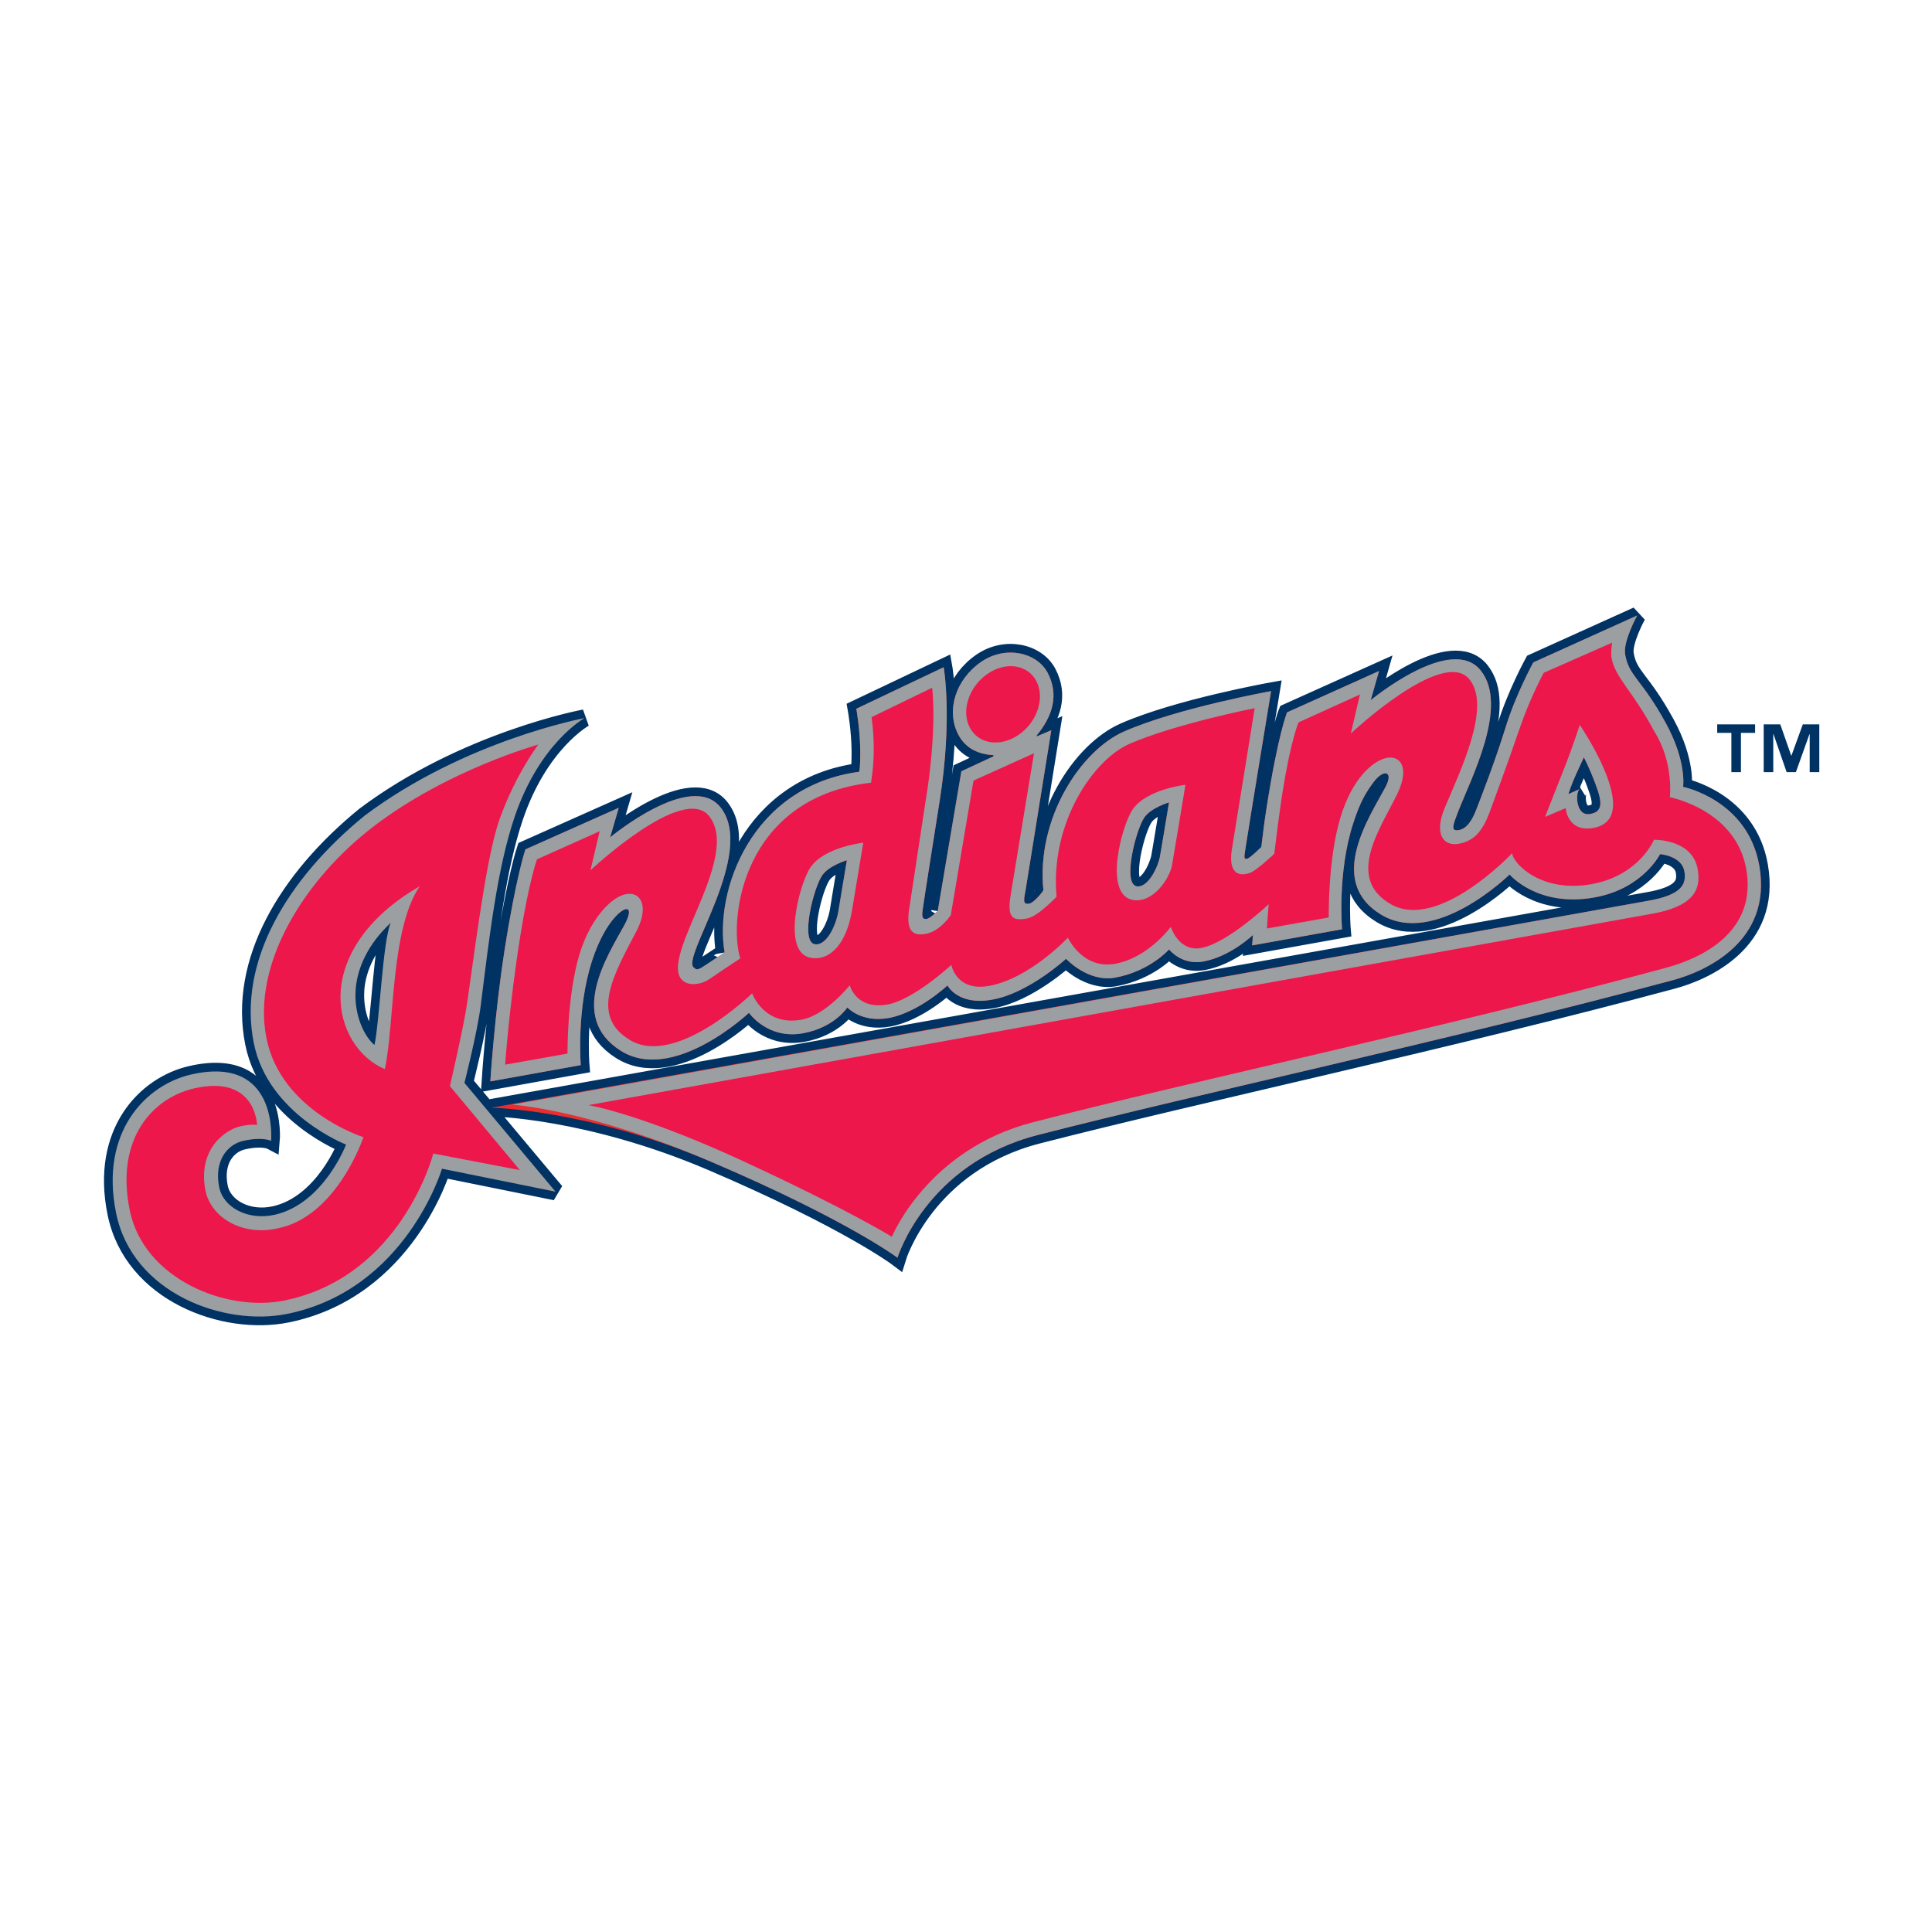
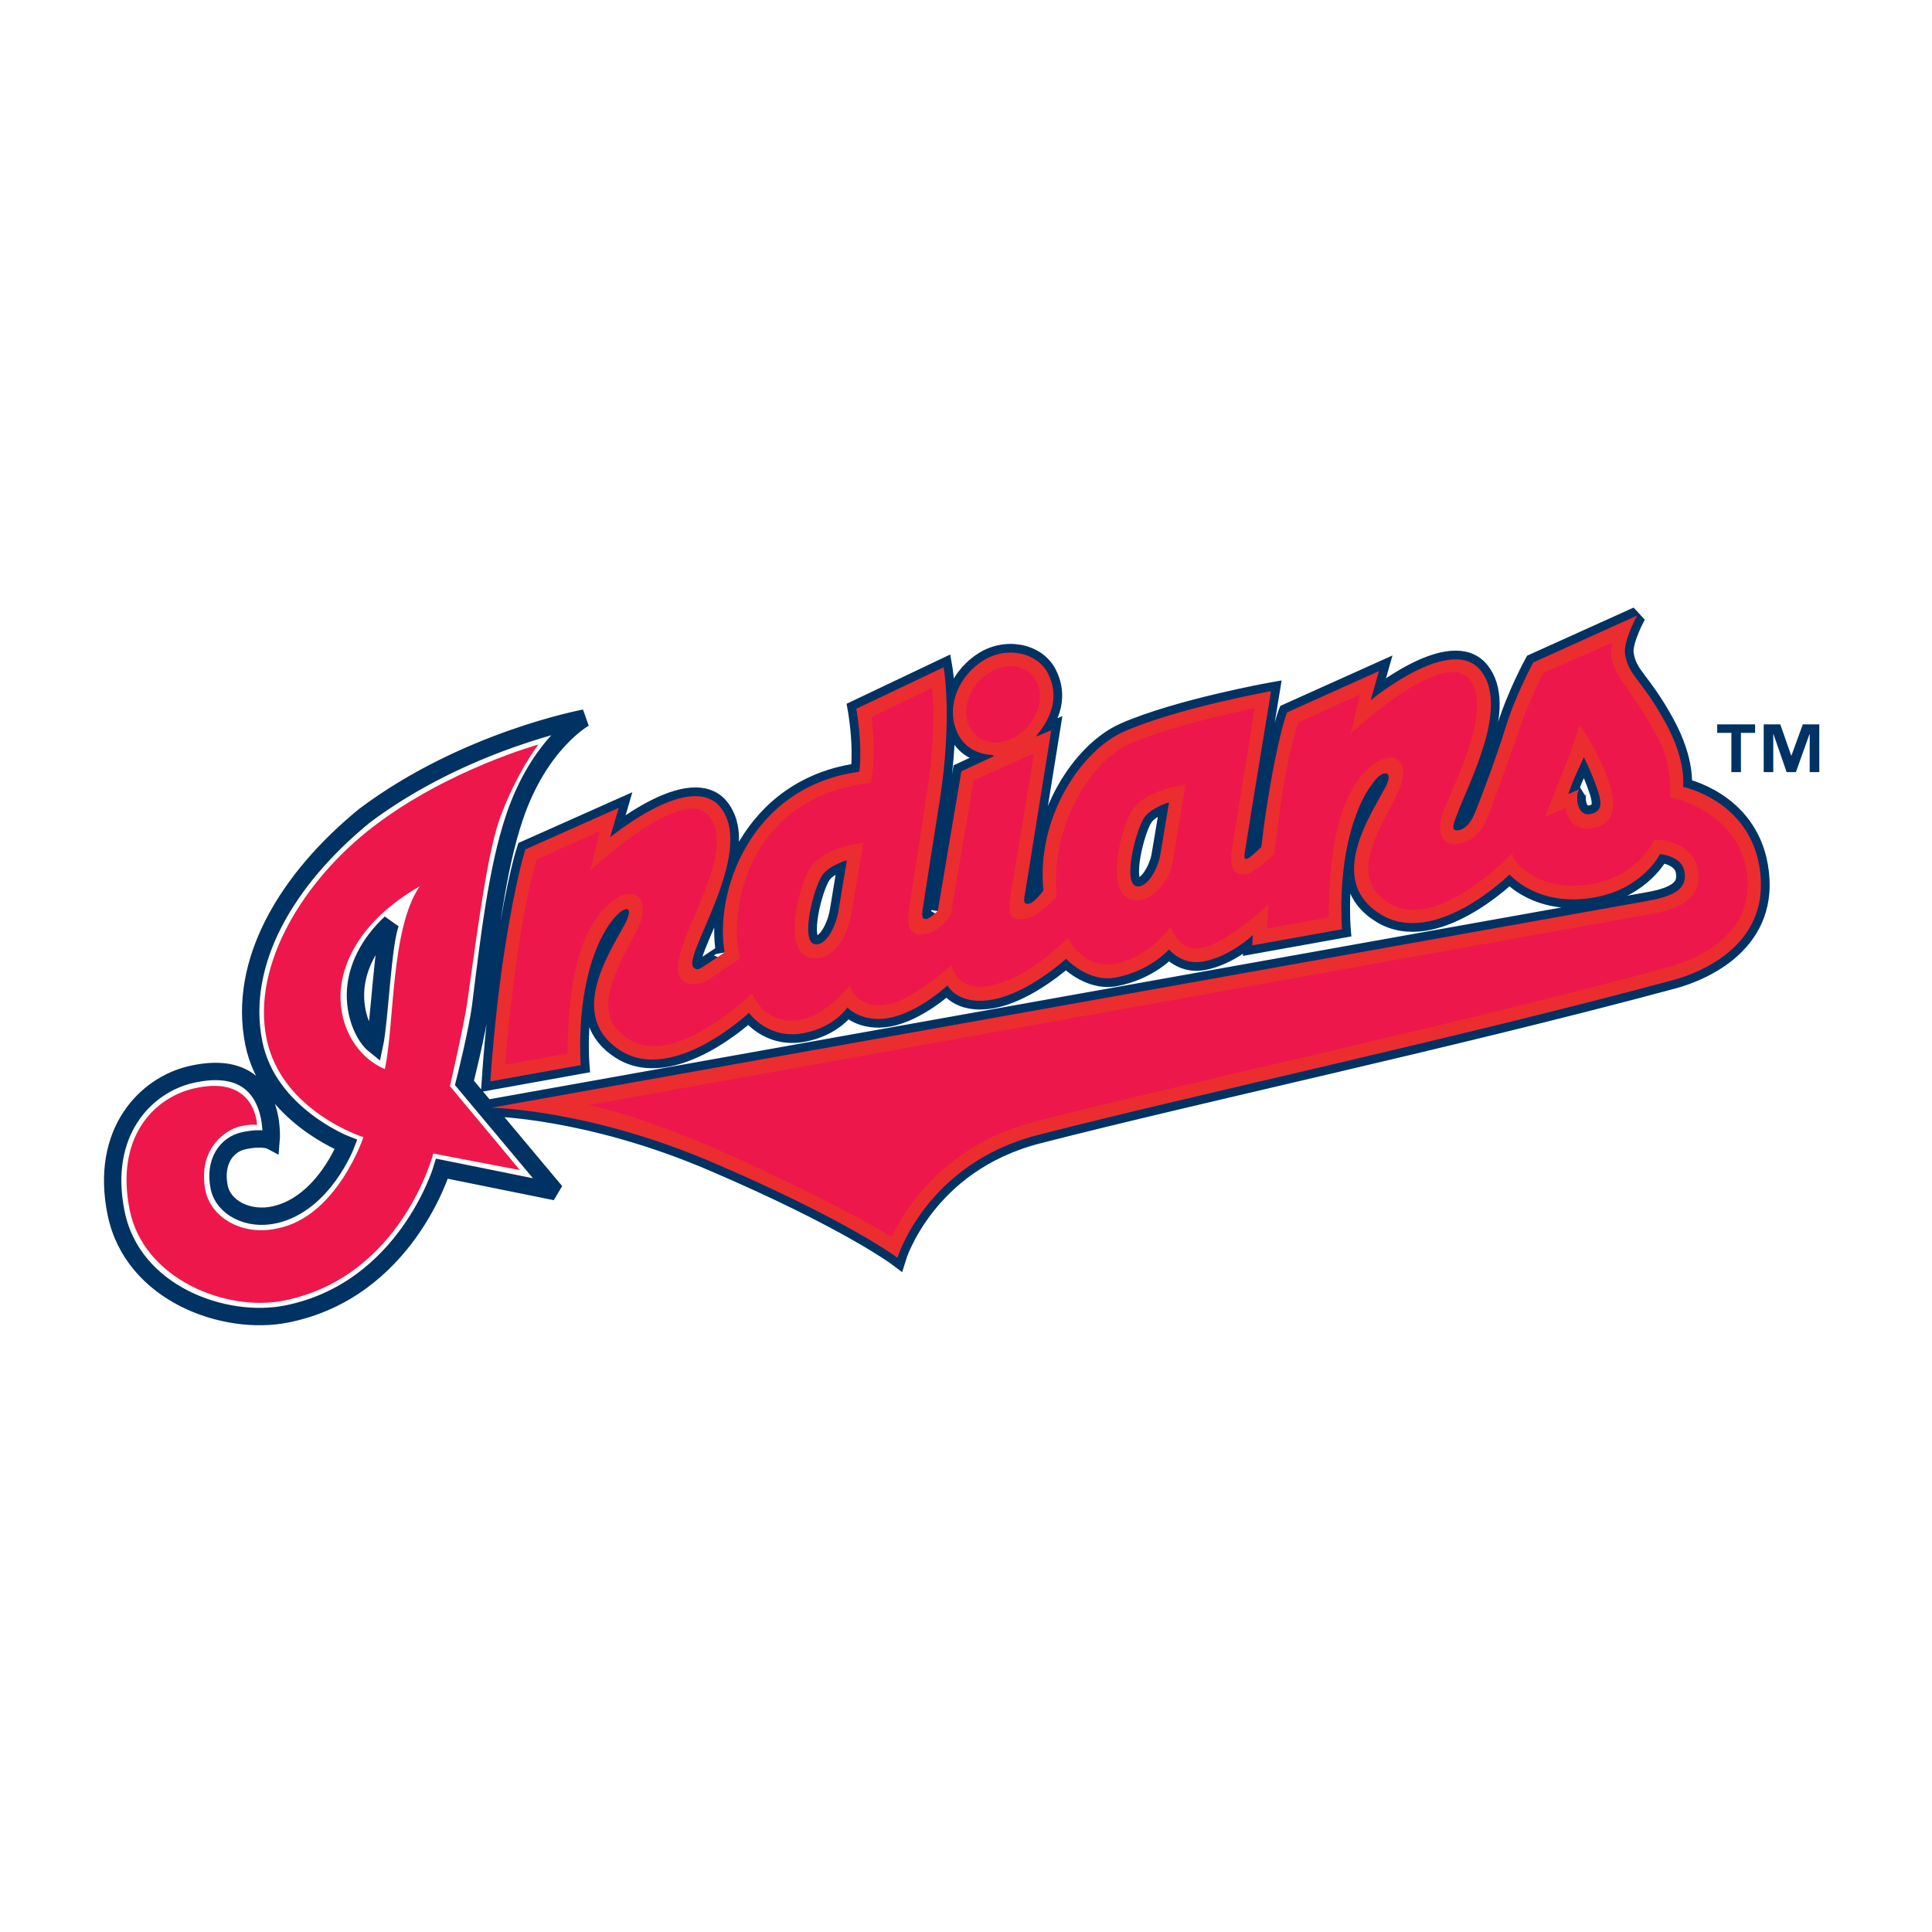
<svg xmlns="http://www.w3.org/2000/svg" version="1.0" id="Layer_1" x="0px" y="0px" width="192.756px" height="192.756px" viewBox="0 0 192.756 192.756" enable-background="new 0 0 192.756 192.756" xml:space="preserve">
  <g>
    <polygon fill-rule="evenodd" clip-rule="evenodd" fill="#FFFFFF" points="0,0 192.756,0 192.756,192.756 0,192.756 0,0  " />
    <path fill="none" stroke="#003263" stroke-width="1.733" stroke-miterlimit="2.613" d="M46.338,108.041l9.086,10.852   l-11.328-2.291c0,0-3.577,12.082-15.447,14.486c-6.25,1.27-15.432-2.014-17.067-10.061c-1.647-8.107,2.972-12.795,7.492-13.824   c8.762-2,7.974,6.623,7.974,6.623s-0.824-0.439-2.759-0.006c-1.65,0.365-2.939,2.043-2.422,4.619   c0.414,2.053,2.89,3.361,5.561,2.754c4.855-1.107,7.098-6.998,7.098-6.998s-7.781-3.016-9.205-10.131   c-1.622-8.083,3.299-16.351,11.06-22.689c10.04-7.532,21.941-9.731,21.941-9.731s-4.484,2.456-6.993,9.902   c-1.714,5.077-2.506,11.884-3.35,18.663C47.649,102.895,46.338,108.041,46.338,108.041L46.338,108.041L46.338,108.041z    M38.981,92.075c-2.281,2.123-3.333,4.515-3.494,6.615c-0.201,2.611,0.903,4.781,1.875,5.564   C37.872,101.887,38.185,93.9,38.981,92.075L38.981,92.075z M84.493,85.827c0,0-0.766,4.56-0.818,4.921   c-0.239,1.621-1.248,3.661-2.386,3.456c-1.477-0.268-0.11-5.664,0.756-6.891C82.724,86.35,84.493,85.827,84.493,85.827   L84.493,85.827L84.493,85.827z M156.472,79.226c0,0,0.304-0.959,0.795-2.032c0.388-0.856,0.751-1.634,0.751-1.634   s0.482,0.834,1.189,2.732c0.67,1.789,0.716,2.701-0.571,2.923c-1.479,0.257-1.477-2.284-1.009-2.507   C157.568,78.754,156.472,79.226,156.472,79.226L156.472,79.226L156.472,79.226z M125.841,84.503c0,0-1.134,1.126-1.423,1.178   c-0.371,0.071-0.274-0.243-0.144-1.117c0.283-1.896,2.541-15.609,2.541-15.609s-9.303,1.672-14.671,4.029   c-4.295,1.882-8.771,8.636-8.044,15.825c0.006,0.068-0.905,1.256-1.417,1.349c-0.725,0.124-0.504-0.485-0.338-1.488   c0.092-0.552,2.543-15.813,2.543-15.813l-1.467,0.62l0.01-0.102c1.564-1.89,2.253-4.015,1.109-6.22   c-1.088-2.094-4.245-2.767-6.628-1.133c-2.6,1.783-3.529,4.891-2.313,7.25c0.766,1.476,2.11,1.984,3.516,2.073l0.021,0.107   l-3.22,1.5l-2.358,13.949c0.006-0.034-0.765,0.75-1.137,0.786c-0.371,0.031-0.458-0.176-0.382-0.817   c0.082-0.69,1.652-10.57,1.706-10.931c1.316-8.284,0.405-13.369,0.405-13.369l-8.715,4.144c0,0,0.383,2.114,0.395,4.317   c0.011,1.556-0.103,1.901-0.106,1.969c-10.831,1.458-14.485,11.971-13.428,18.029c-0.003-0.017-1.343,0.904-2.241,1.476   c-0.603,0.381-0.689,0.115-0.807,0.047c-1.446-0.833,6.272-11.437,2.635-16.005c-2.957-3.711-11.013,3.001-11.013,3.001   l0.863-2.953l-9.313,4.148c0,0-0.946,2.769-2.091,10.128c-0.99,6.362-1.408,13.02-1.408,13.02l9.023-1.625   c0,0-0.46-5.543,1.136-10.438c0.653-2.001,1.48-3.417,2.211-4.248c1.217-1.385,2.021-1.142,0.988,0.743   c-1.641,2.997-5.655,9.139-0.373,12.495c5.271,3.348,12.819-3.771,12.819-3.771s1.841,2.678,5.382,2.045   c3.143-0.564,4.431-2.578,4.431-2.578s1.394,1.545,4.13,1.053c2.964-0.533,5.861-3.246,5.861-3.246s1.033,2.027,4.427,1.42   c3.621-0.609,7.406-4.083,7.406-4.083s2.149,2.341,4.841,1.892c3.532-0.634,5.433-2.828,5.433-2.828s1.232,1.602,3.407,1.213   c2.748-0.507,4.959-2.652,4.959-2.652c-0.051,0.662-0.072,1.042-0.072,1.042l8.967-1.611c0,0-0.486-5.616,1.096-10.518   c0.71-2.212,1.29-3.146,2.069-4.19c0.982-1.312,2.013-1.083,1.172,0.51c-1.541,2.914-5.956,9.352-0.474,12.717   c5.424,3.328,12.854-3.986,12.854-3.986s2.768,3.315,8.476,2.289c4.835-0.869,6.532-4.319,6.532-4.319s2.163,0.162,2.429,1.718   c0.225,1.29-0.257,2.371-3.712,2.955l-115.333,20.63c0,0,9.635,0.129,22.042,5.436c13.512,5.779,18.492,9.531,18.492,9.531   s2.845-9.381,14-12.244c16.233-4.172,41.14-9.479,63.362-15.449c3.183-0.856,9.939-3.816,8.625-11.396   c-1.141-6.591-7.607-7.89-7.607-7.89s0.387-2.493-1.709-6.332c-2.464-4.505-3.703-4.674-4.076-6.904   c-0.213-1.285,1.207-3.863,1.207-3.863l-10.365,4.683c0,0-1.748,3.182-2.753,6.443c-1.109,3.581-2.58,7.312-2.91,8.176   c-0.424,1.103-0.979,2.067-1.916,2.13c-0.654,0.043-0.412-0.585,0.025-1.724c1.274-3.339,5.158-10.642,2.311-14.213   c-2.95-3.71-10.982,2.962-10.982,2.962l0.832-2.914l-9.176,4.125c0,0-0.899,2.167-2.044,9.529   C126.143,82.025,126.008,83.117,125.841,84.503L125.841,84.503z M116.632,80.056c0,0-0.846,5.141-0.922,5.494   c-0.244,1.119-1.221,3.032-2.279,2.879c-1.484-0.214-0.112-5.66,0.752-6.888C114.863,80.576,116.632,80.056,116.632,80.056   L116.632,80.056L116.632,80.056z" />
    <path fill-rule="evenodd" clip-rule="evenodd" fill="#EB2D2F" d="M84.493,85.827c0,0-0.766,4.56-0.818,4.921   c-0.239,1.621-1.248,3.661-2.386,3.456c-1.477-0.268-0.11-5.664,0.755-6.891C82.724,86.35,84.493,85.827,84.493,85.827   L84.493,85.827L84.493,85.827L84.493,85.827z M156.472,79.226c0,0,0.304-0.959,0.795-2.032c0.388-0.856,0.751-1.634,0.751-1.634   s0.482,0.834,1.189,2.732c0.67,1.789,0.716,2.701-0.571,2.923c-1.479,0.257-1.477-2.284-1.009-2.507   C157.568,78.754,156.472,79.226,156.472,79.226L156.472,79.226L156.472,79.226L156.472,79.226z M125.841,84.503   c0,0-1.134,1.126-1.423,1.178c-0.371,0.071-0.274-0.243-0.144-1.117c0.283-1.896,2.541-15.609,2.541-15.609   s-9.303,1.672-14.671,4.029c-4.295,1.882-8.771,8.636-8.044,15.825c0.006,0.068-0.905,1.256-1.417,1.349   c-0.725,0.124-0.504-0.485-0.338-1.488c0.092-0.552,2.543-15.813,2.543-15.813l-1.467,0.62l0.01-0.102   c1.564-1.89,2.253-4.015,1.109-6.22c-1.088-2.094-4.245-2.767-6.628-1.133c-2.6,1.783-3.529,4.891-2.313,7.25   c0.766,1.476,2.11,1.984,3.516,2.073l0.021,0.107l-3.22,1.5l-2.358,13.949c0.006-0.034-0.765,0.75-1.137,0.786   c-0.371,0.031-0.458-0.176-0.382-0.817c0.082-0.69,1.652-10.57,1.706-10.931c1.316-8.284,0.405-13.369,0.405-13.369l-8.715,4.144   c0,0,0.383,2.114,0.395,4.317c0.011,1.556-0.103,1.901-0.106,1.969c-10.831,1.458-14.485,11.971-13.428,18.029   c-0.003-0.017-1.343,0.904-2.241,1.476c-0.603,0.381-0.689,0.115-0.807,0.047c-1.446-0.833,6.272-11.437,2.635-16.005   c-2.957-3.711-11.013,3.001-11.013,3.001l0.863-2.953l-9.313,4.148c0,0-0.946,2.769-2.091,10.128   c-0.99,6.362-1.408,13.02-1.408,13.02l9.023-1.625c0,0-0.46-5.543,1.136-10.438c0.653-2.001,1.479-3.417,2.211-4.248   c1.217-1.385,2.021-1.142,0.988,0.743c-1.641,2.997-5.655,9.139-0.373,12.495c5.271,3.348,12.819-3.771,12.819-3.771   s1.841,2.678,5.382,2.045c3.143-0.564,4.431-2.578,4.431-2.578s1.394,1.545,4.13,1.053c2.964-0.533,5.861-3.246,5.861-3.246   s1.033,2.027,4.427,1.42c3.621-0.609,7.406-4.083,7.406-4.083s2.149,2.341,4.841,1.892c3.532-0.634,5.433-2.828,5.433-2.828   s1.232,1.602,3.407,1.213c2.748-0.507,4.959-2.652,4.959-2.652c-0.051,0.662-0.072,1.042-0.072,1.042l8.967-1.611   c0,0-0.486-5.616,1.096-10.518c0.71-2.212,1.29-3.146,2.069-4.19c0.982-1.312,2.013-1.083,1.172,0.51   c-1.541,2.914-5.956,9.352-0.474,12.717c5.424,3.328,12.854-3.986,12.854-3.986s2.768,3.315,8.476,2.289   c4.835-0.869,6.532-4.319,6.532-4.319s2.163,0.162,2.429,1.718c0.225,1.29-0.257,2.371-3.712,2.955l-115.333,20.63   c0,0,9.635,0.129,22.042,5.436c13.512,5.779,18.492,9.531,18.492,9.531s2.845-9.381,14-12.244   c16.233-4.172,41.14-9.479,63.362-15.449c3.183-0.856,9.939-3.816,8.625-11.396c-1.142-6.591-7.607-7.89-7.607-7.89   s0.387-2.493-1.709-6.332c-2.464-4.505-3.703-4.674-4.076-6.904c-0.213-1.285,1.207-3.863,1.207-3.863l-10.365,4.683   c0,0-1.748,3.182-2.753,6.443c-1.109,3.581-2.581,7.312-2.91,8.176c-0.424,1.103-0.979,2.067-1.916,2.13   c-0.654,0.043-0.412-0.585,0.025-1.724c1.274-3.339,5.158-10.642,2.311-14.213c-2.95-3.71-10.982,2.962-10.982,2.962l0.832-2.914   l-9.176,4.125c0,0-0.899,2.167-2.044,9.529C126.143,82.025,126.008,83.117,125.841,84.503L125.841,84.503L125.841,84.503z    M116.632,80.056c0,0-0.846,5.141-0.922,5.494c-0.244,1.119-1.221,3.032-2.279,2.879c-1.484-0.214-0.112-5.66,0.752-6.888   C114.863,80.576,116.632,80.056,116.632,80.056L116.632,80.056z" />
-     <path fill-rule="evenodd" clip-rule="evenodd" fill="#9C9FA1" d="M46.338,108.041l9.086,10.852l-11.328-2.291   c0,0-3.577,12.082-15.447,14.486c-6.25,1.27-15.432-2.014-17.067-10.061c-1.647-8.107,2.972-12.795,7.492-13.824   c8.762-2,7.974,6.623,7.974,6.623s-0.824-0.439-2.759-0.006c-1.65,0.365-2.939,2.043-2.422,4.619   c0.414,2.053,2.89,3.361,5.561,2.754c4.855-1.107,7.098-6.998,7.098-6.998s-7.781-3.016-9.205-10.131   c-1.622-8.083,3.299-16.351,11.06-22.689c10.04-7.532,21.941-9.731,21.941-9.731s-4.484,2.456-6.993,9.902   c-1.714,5.077-2.506,11.884-3.35,18.663C47.649,102.895,46.338,108.041,46.338,108.041L46.338,108.041L46.338,108.041   L46.338,108.041z M38.981,92.075c-2.281,2.123-3.333,4.515-3.494,6.615c-0.201,2.611,0.903,4.781,1.875,5.564   C37.872,101.887,38.185,93.9,38.981,92.075L38.981,92.075z" />
-     <path fill-rule="evenodd" clip-rule="evenodd" fill="#9C9FA1" d="M84.493,85.827c0,0-0.766,4.56-0.818,4.921   c-0.239,1.621-1.248,3.661-2.386,3.456c-1.477-0.268-0.11-5.664,0.755-6.891C82.724,86.35,84.493,85.827,84.493,85.827   L84.493,85.827L84.493,85.827L84.493,85.827z M156.472,79.226c0,0,0.304-0.959,0.795-2.032c0.388-0.856,0.751-1.634,0.751-1.634   s0.482,0.834,1.189,2.732c0.67,1.789,0.716,2.701-0.571,2.923c-1.479,0.257-1.477-2.284-1.009-2.507   C157.568,78.754,156.472,79.226,156.472,79.226L156.472,79.226L156.472,79.226L156.472,79.226z M125.841,84.503   c0,0-1.134,1.126-1.423,1.178c-0.371,0.071-0.274-0.243-0.144-1.117c0.283-1.896,2.541-15.609,2.541-15.609   s-9.303,1.672-14.671,4.029c-4.295,1.882-8.771,8.636-8.044,15.825c0.006,0.068-0.905,1.256-1.417,1.349   c-0.725,0.124-0.504-0.485-0.338-1.488c0.092-0.552,2.543-15.813,2.543-15.813l-1.467,0.62l0.01-0.102   c1.564-1.89,2.253-4.015,1.109-6.22c-1.088-2.094-4.245-2.767-6.628-1.133c-2.6,1.783-3.529,4.891-2.313,7.25   c0.766,1.476,2.11,1.984,3.516,2.073l0.021,0.107l-3.22,1.5l-2.358,13.949c0.006-0.034-0.765,0.75-1.137,0.786   c-0.371,0.031-0.458-0.176-0.382-0.817c0.082-0.69,1.652-10.57,1.706-10.931c1.316-8.284,0.405-13.369,0.405-13.369l-8.715,4.144   c0,0,0.383,2.114,0.395,4.317c0.011,1.556-0.103,1.901-0.106,1.969c-10.831,1.458-14.485,11.971-13.428,18.029   c-0.003-0.017-1.343,0.904-2.241,1.476c-0.603,0.381-0.689,0.115-0.807,0.047c-1.446-0.833,6.272-11.437,2.635-16.005   c-2.957-3.711-11.013,3.001-11.013,3.001l0.863-2.953l-9.313,4.148c0,0-0.946,2.769-2.091,10.128   c-0.99,6.362-1.408,13.02-1.408,13.02l9.023-1.625c0,0-0.46-5.543,1.136-10.438c0.653-2.001,1.479-3.417,2.211-4.248   c1.217-1.385,2.021-1.142,0.988,0.743c-1.641,2.997-5.655,9.139-0.373,12.495c5.271,3.348,12.819-3.771,12.819-3.771   s1.841,2.678,5.382,2.045c3.143-0.564,4.431-2.578,4.431-2.578s1.394,1.545,4.13,1.053c2.964-0.533,5.861-3.246,5.861-3.246   s1.033,2.027,4.427,1.42c3.621-0.609,7.406-4.083,7.406-4.083s2.149,2.341,4.841,1.892c3.532-0.634,5.433-2.828,5.433-2.828   s1.232,1.602,3.407,1.213c2.748-0.507,4.959-2.652,4.959-2.652c-0.051,0.662-0.072,1.042-0.072,1.042l8.967-1.611   c0,0-0.486-5.616,1.096-10.518c0.71-2.212,1.29-3.146,2.069-4.19c0.982-1.312,2.013-1.083,1.172,0.51   c-1.541,2.914-5.956,9.352-0.474,12.717c5.424,3.328,12.854-3.986,12.854-3.986s2.768,3.315,8.476,2.289   c4.835-0.869,6.532-4.319,6.532-4.319s2.163,0.162,2.429,1.718c0.225,1.29-0.257,2.371-3.712,2.955L51.083,110.213   c0,0,7.561,0.432,19.968,5.738c13.512,5.779,18.492,9.531,18.492,9.531s2.845-9.381,14-12.244   c16.233-4.172,41.14-9.479,63.362-15.449c3.183-0.856,9.939-3.816,8.625-11.396c-1.142-6.591-7.607-7.89-7.607-7.89   s0.387-2.493-1.709-6.332c-2.464-4.505-3.703-4.674-4.076-6.904c-0.213-1.285,1.207-3.863,1.207-3.863l-10.365,4.683   c0,0-1.748,3.182-2.753,6.443c-1.109,3.581-2.581,7.312-2.91,8.176c-0.424,1.103-0.979,2.067-1.916,2.13   c-0.654,0.043-0.412-0.585,0.025-1.724c1.274-3.339,5.158-10.642,2.311-14.213c-2.95-3.71-10.982,2.962-10.982,2.962l0.832-2.914   l-9.176,4.125c0,0-0.899,2.167-2.044,9.529C126.143,82.025,126.008,83.117,125.841,84.503L125.841,84.503L125.841,84.503z    M116.632,80.056c0,0-0.846,5.141-0.922,5.494c-0.244,1.119-1.221,3.032-2.279,2.879c-1.484-0.214-0.112-5.66,0.752-6.888   C114.863,80.576,116.632,80.056,116.632,80.056L116.632,80.056z" />
    <path fill-rule="evenodd" clip-rule="evenodd" fill="#ED174C" d="M37.307,82.424c7.405-5.656,16.407-8.142,16.407-8.142   s-2.158,2.799-3.792,7.229c-1.196,3.242-2.1,9.854-3.308,18.525c-0.315,2.238-1.726,8.324-1.726,8.324l6.98,8.381l-8.636-1.652   c0,0-3.152,12.281-14.858,14.664c-5.802,1.178-14.024-2.135-15.429-9.002c-1.471-7.197,2.337-11.242,6.464-12.172   c6.136-1.385,6.236,3.668,6.236,3.668s-0.477-0.143-1.691,0.133c-1.394,0.318-4.209,2.168-3.48,6.289   c0.493,2.754,3.64,4.703,7.253,3.879c5.91-1.199,8.532-9.09,8.532-9.09s-8.202-2.578-9.672-9.861   C25.1,96.217,30.339,87.748,37.307,82.424L37.307,82.424L37.307,82.424L37.307,82.424z M41.875,88.424   c-5.458,3.149-7.759,7.206-7.896,10.719c-0.131,3.475,1.791,6.426,4.418,7.521C39.378,102.068,38.965,92.679,41.875,88.424   L41.875,88.424z" />
    <path fill-rule="evenodd" clip-rule="evenodd" fill="#ED174C" d="M80.854,86.549c-1.103,1.63-2.925,8.532,0.06,9.015   c2.021,0.326,3.578-1.59,4.096-4.768c0.066-0.418,1.118-6.72,1.118-6.72S82.235,84.503,80.854,86.549L80.854,86.549L80.854,86.549   L80.854,86.549z M156.209,80.624c0,0,0.165,2.441,2.759,1.977c2.821-0.505,2.101-3.517,0.976-6.078   c-0.978-2.238-2.337-4.197-2.337-4.197s-0.603,1.932-1.475,4.15c-0.903,2.311-1.979,5.024-1.979,5.024L156.209,80.624   L156.209,80.624L156.209,80.624L156.209,80.624z M127.953,79.064c0.862-5.393,1.607-6.996,1.607-6.996l6.124-2.779   c-0.331,1.446-0.915,3.894-0.915,3.894s9.219-8.668,11.845-5.395c2.19,2.729-0.879,9.015-2.472,12.817   c-1.088,2.594-0.15,3.867,1.42,3.574c1.658-0.305,2.431-1.488,3.053-3.133c0.28-0.74,1.885-5.11,2.974-8.297   c1.096-3.215,2.434-5.629,2.434-5.629l6.815-3.001c0,0-0.142,1.021-0.063,1.48c0.343,2.006,2.12,3.309,4.271,7.37   c1.968,3.081,1.556,6.57,1.556,6.57s6.598,1.242,7.627,7.199c0.976,5.622-3.388,8.569-8.078,9.838   c-21.592,5.849-47.428,11.326-63.151,15.408c-10.479,2.727-14.017,11.41-14.017,11.41s-4.28-2.656-14.648-7.459   c-10.383-4.816-15.634-5.678-15.634-5.678l105.986-19.068c4.125-0.708,5.089-2.297,4.688-4.489   c-0.545-3.012-4.359-2.916-4.359-2.916s-1.445,3.542-6.183,4.42c-5.045,0.932-7.905-2.065-7.964-3.083   c0,0-7.369,7.856-12.146,5.068c-4.561-2.66-0.906-7.656,0.706-11.034c1.771-3.708-0.935-4.862-3.511-1.866   c-0.844,0.981-1.623,2.424-2.186,4.283c-1.265,4.199-1.159,9.965-1.159,9.965l-6.169,1.1c0,0,0.083-1.485,0.177-2.428   c0,0-4.108,3.888-6.738,4.37c-2.263,0.415-3.031-2.108-3.031-2.108s-2.211,3.068-5.556,3.687c-3.26,0.58-4.716-2.606-4.716-2.606   s-3.795,4.078-7.871,4.812c-3.262,0.586-3.757-2.092-3.757-2.092s-3.757,3.477-6.355,3.944c-3.149,0.562-3.777-1.914-3.777-1.914   s-2.369,2.994-4.825,3.434c-3.738,0.668-4.915-2.627-4.915-2.627s-7.586,7.396-12.168,4.67c-4.122-2.447-1.564-6.663,0.644-10.917   c1.768-3.401-0.598-5.108-3.236-2.215c-0.942,1.031-1.862,2.568-2.46,4.543c-1.268,4.2-1.198,9.926-1.198,9.926l-6.222,1.104   c0,0,0.396-5.875,1.517-12.889c0.862-5.396,1.654-7.595,1.654-7.595l6.258-2.805c-0.334,1.45-0.917,3.895-0.917,3.895   s9.249-8.688,11.845-5.396c3.362,4.271-5.644,14.782-2.402,16.565c0.671,0.371,1.73,0.162,2.416-0.307   c1.189-0.822,3.082-2.067,3.082-2.067c-1.193-3.898,0.182-16.047,13.052-17.535c-0.009-0.155,0.279-1.331,0.268-3.556   c-0.009-1.619-0.216-2.983-0.216-2.983l6.04-2.933c0,0,0.57,4.036-0.694,11.602c0,0-1.281,8.439-1.593,10.46   c-0.361,2.347,0.459,2.729,1.712,2.482c1.399-0.28,2.441-1.865,2.441-1.865l2.262-13.416l6.037-2.725   c0,0-2.234,13.539-2.345,14.258c-0.35,2.204,0.26,2.479,1.65,2.225c1.138-0.208,2.947-2.197,2.95-2.166   c-0.679-7.292,3.625-13.695,7.329-15.283c4.684-2.005,12.434-3.532,12.434-3.532s-1.515,9.46-2.274,14.081   c-0.285,1.745,0.192,2.861,1.697,2.384c0.585-0.097,2.529-1.931,2.529-1.931C127.329,83.619,127.665,80.866,127.953,79.064   L127.953,79.064L127.953,79.064L127.953,79.064z M112.994,80.779c-1.101,1.627-2.925,8.533,0.06,9.013   c2.02,0.326,3.642-2.172,3.879-3.46c0.08-0.427,1.338-8.029,1.338-8.029S114.376,78.733,112.994,80.779L112.994,80.779z" />
    <path fill-rule="evenodd" clip-rule="evenodd" fill="#ED174C" d="M96.761,72.598c-0.883-1.665-0.107-4.057,1.725-5.341   c1.831-1.285,4.03-0.977,4.908,0.691c0.879,1.666,0.106,4.057-1.728,5.34C99.839,74.574,97.639,74.265,96.761,72.598L96.761,72.598   z" />
    <path fill-rule="evenodd" clip-rule="evenodd" fill="#003263" d="M175.106,73.121h-1.412v3.917h-0.954v-3.917h-1.414v-0.849h3.78   V73.121L175.106,73.121L175.106,73.121L175.106,73.121z M181.511,77.038h-0.958v-3.792h-0.022l-1.355,3.792h-0.923l-1.311-3.792   h-0.022v3.792h-0.956v-4.766h1.656l1.09,3.116h0.022l1.134-3.116h1.646V77.038L181.511,77.038z" />
  </g>
</svg>